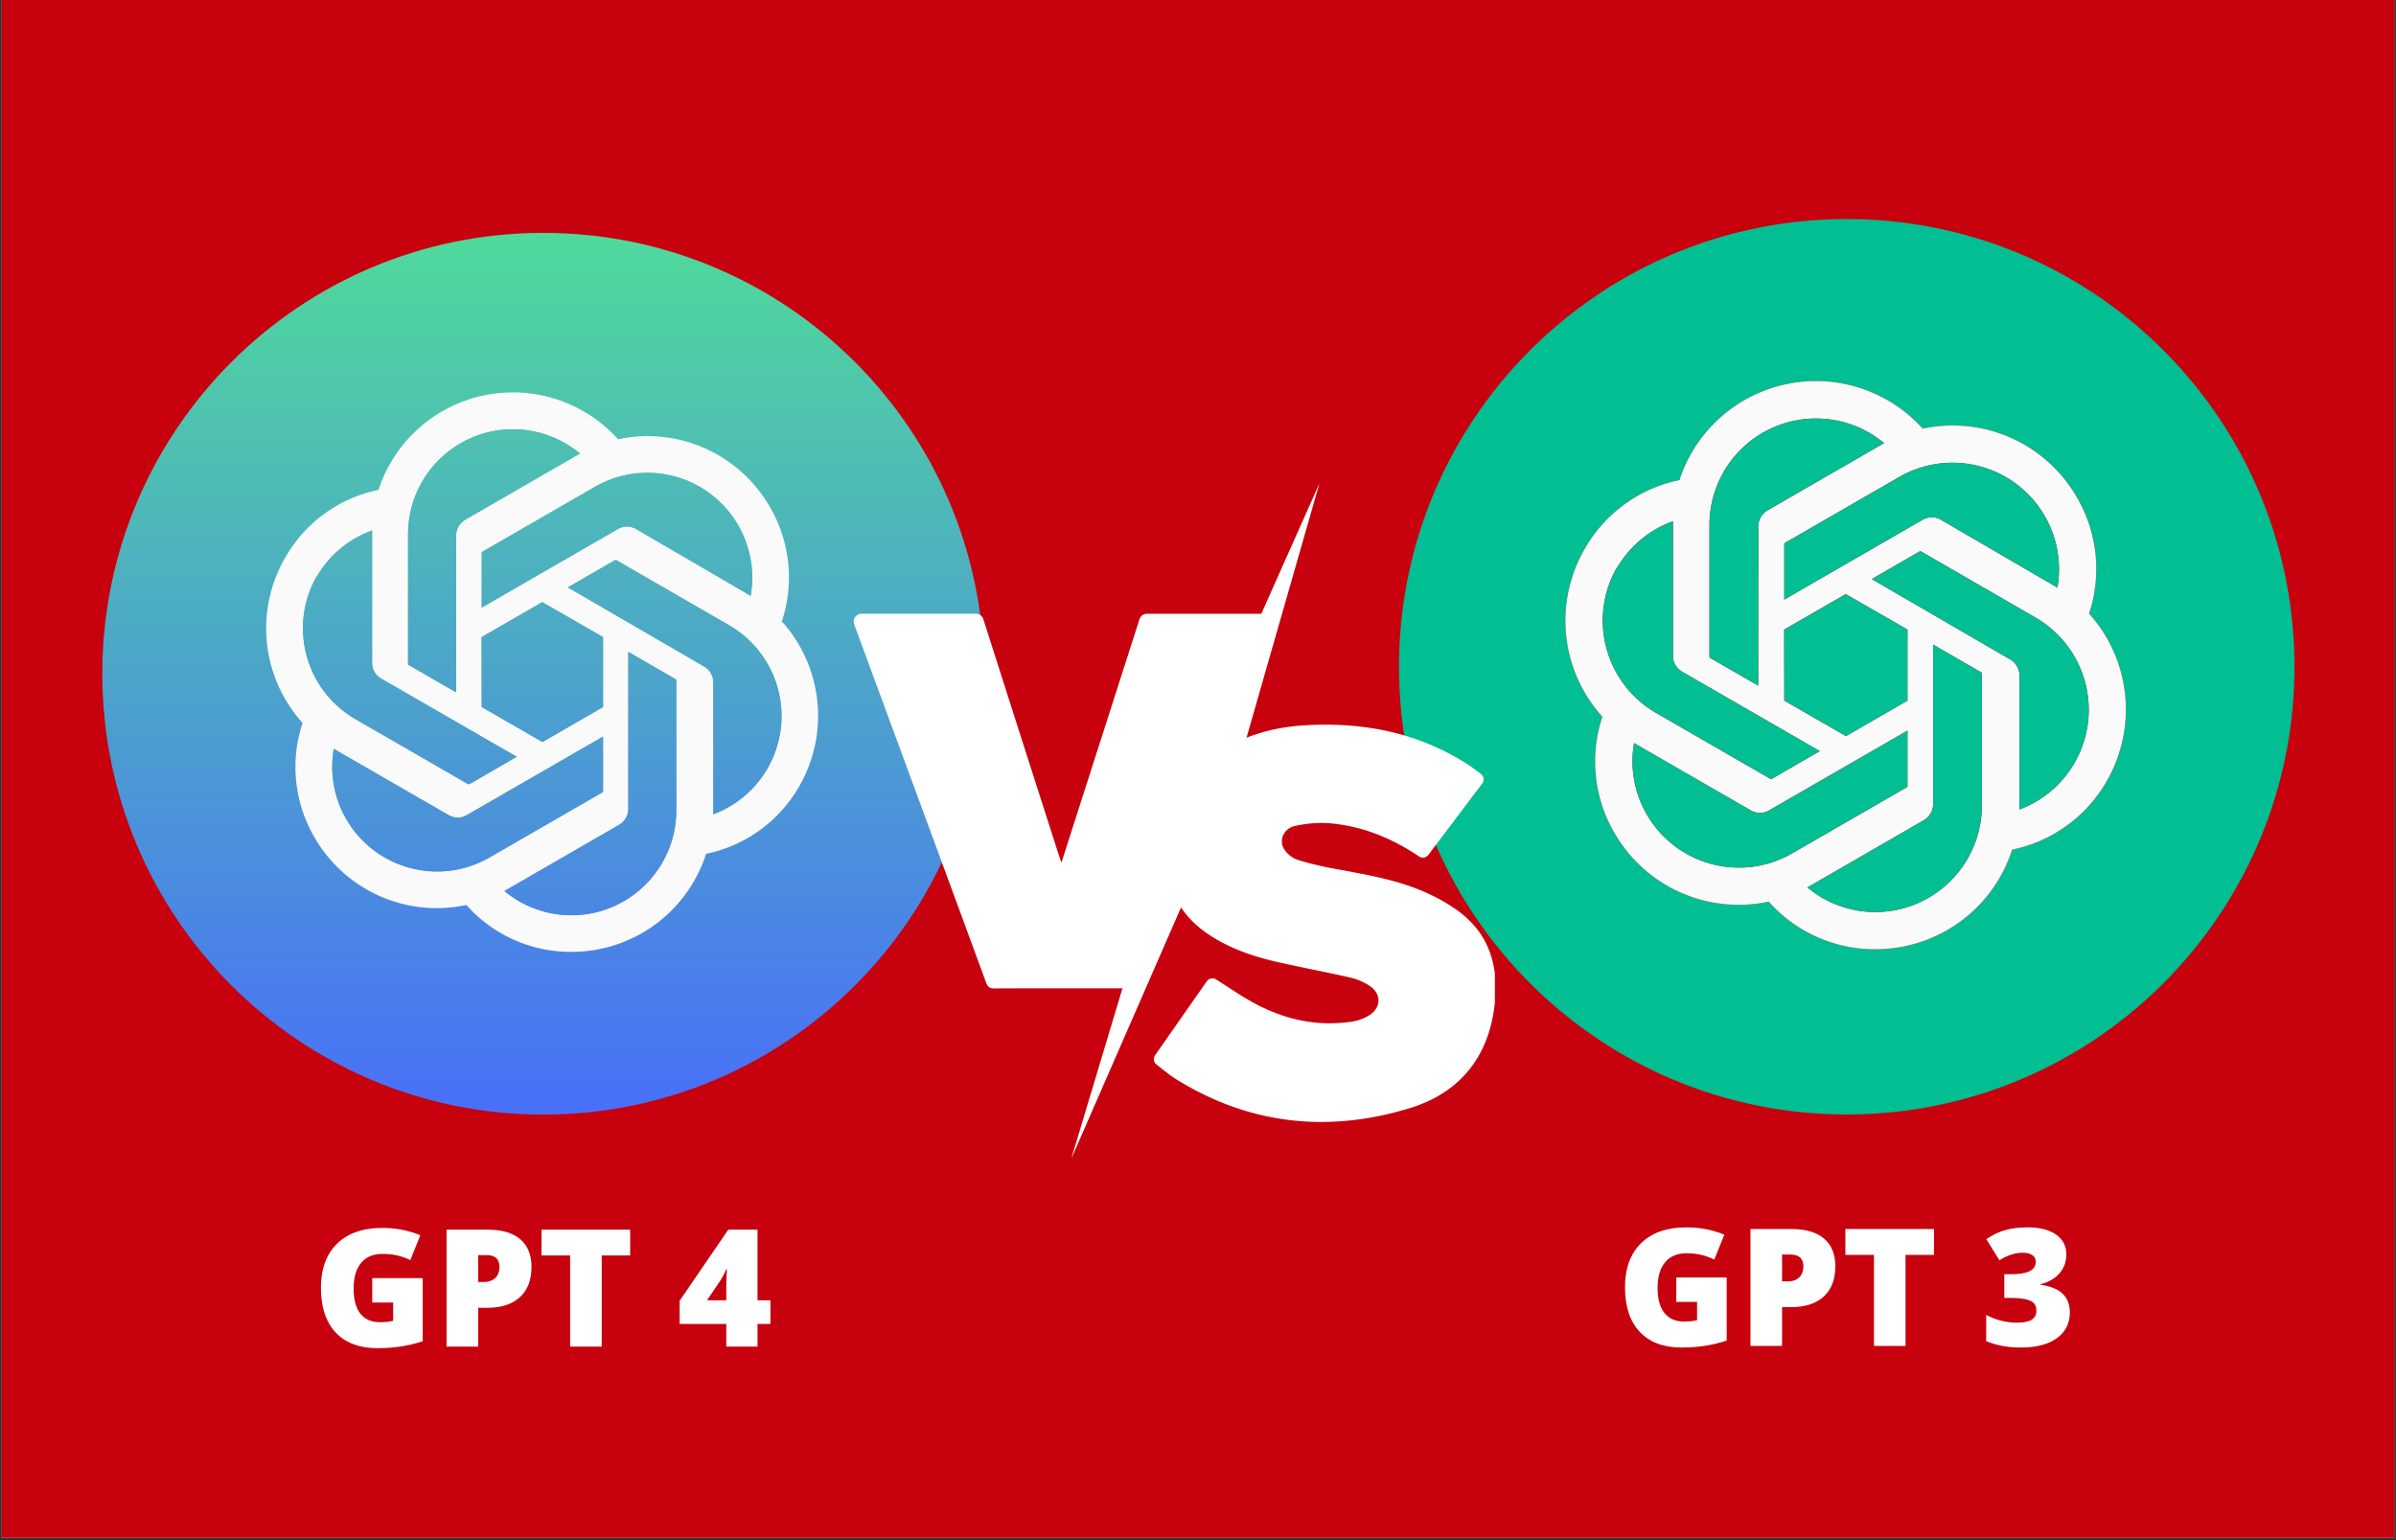
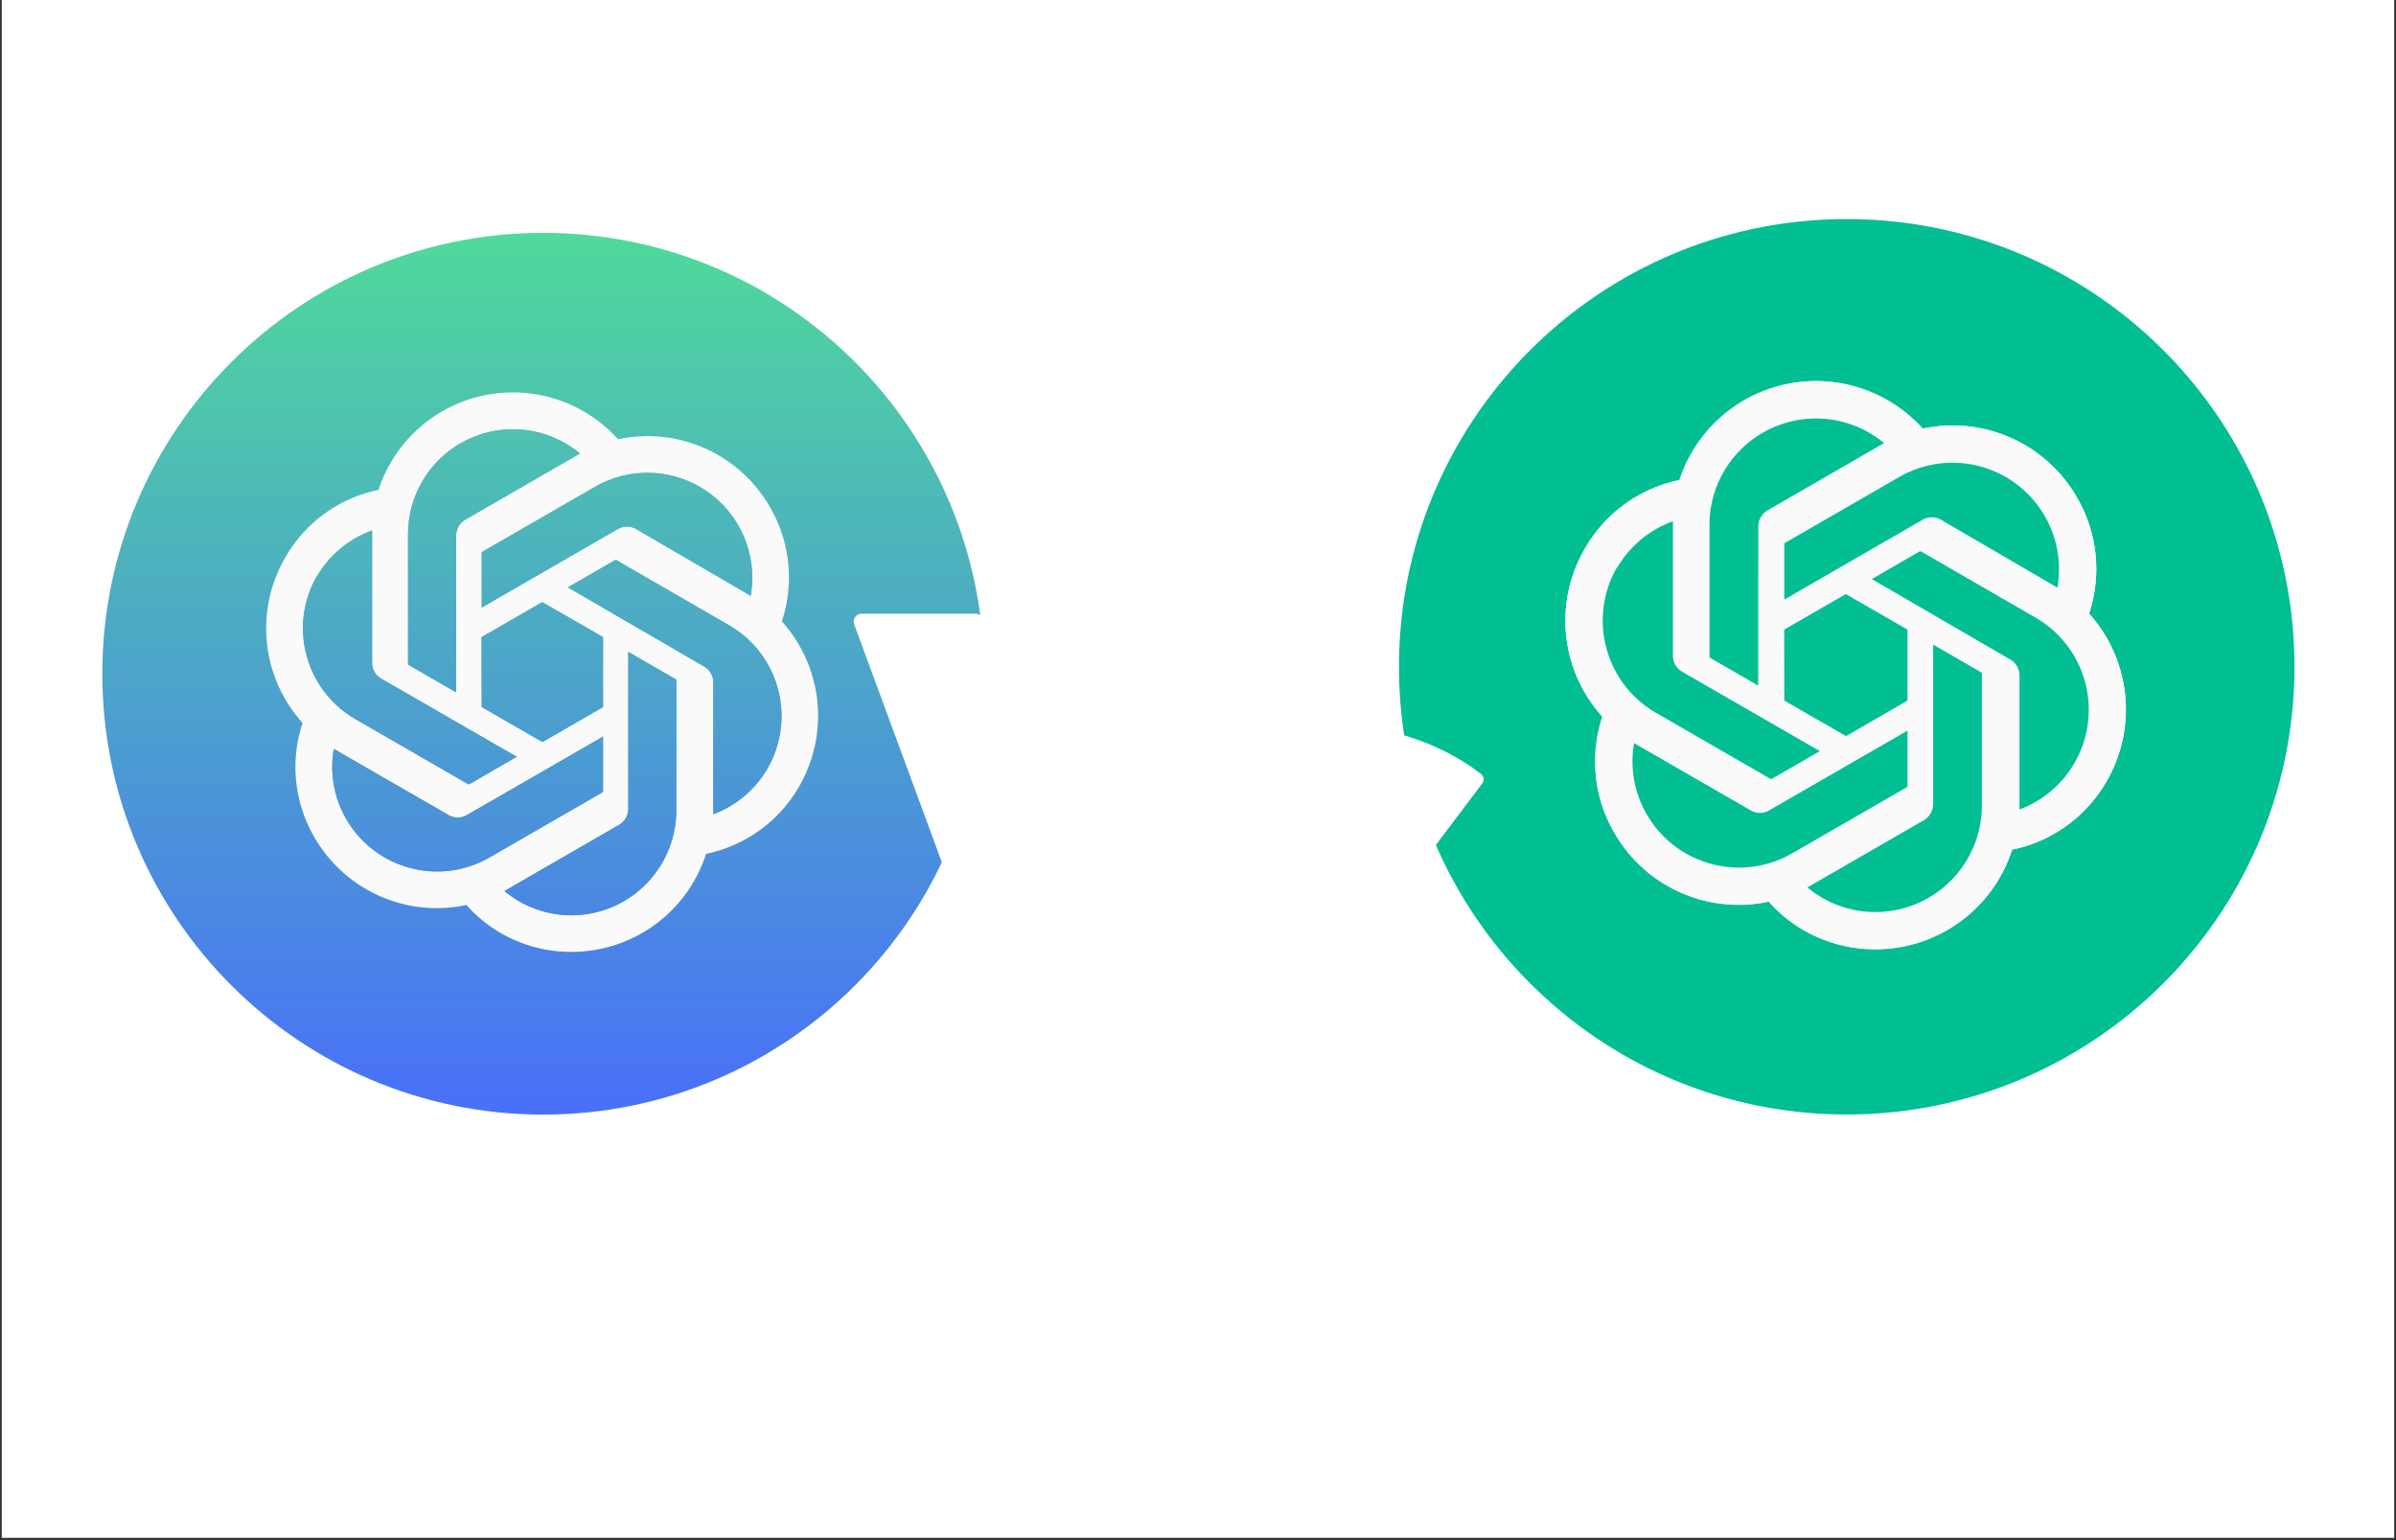
<svg xmlns="http://www.w3.org/2000/svg" width="700" height="450" version="1.0" viewBox="0 0 525 337.5">
  <rect x="0" y="0" width="525" height="337.5" fill="#333333" stroke="none" />
  <defs>
    <clipPath id="o">
      <path d="M75.875 179.492a22.844 22.844 0 0 1-2.73-15.394l.726.433 24.434 14.09a3.924 3.924 0 0 0 3.984 0l29.848-17.207v11.914a.434.434 0 0 1-.047.176.464.464 0 0 1-.121.14l-24.723 14.258c-10.988 6.328-25.023 2.567-31.371-8.41Zm0 0" />
    </clipPath>
    <clipPath id="a">
      <path d="M.387 0h524.222v337H.387Zm0 0" />
    </clipPath>
    <clipPath id="c">
      <path d="M215.633 147.637c0 53.355-43.254 96.61-96.606 96.61-53.355 0-96.609-43.255-96.609-96.61 0-53.352 43.254-96.606 96.61-96.606 53.35 0 96.605 43.254 96.605 96.606Zm-42.93-24.305c.457 4.324-.02 8.7-1.39 12.828a30.935 30.935 0 0 1 3.82 36.13 30.603 30.603 0 0 1-20.422 14.816 30.934 30.934 0 0 1-29.484 21.484 30.566 30.566 0 0 1-12.625-2.653 30.498 30.498 0 0 1-10.407-7.62 30.905 30.905 0 0 1-33.28-14.813 30.595 30.595 0 0 1-4.017-12.262c-.449-4.324.032-8.699 1.407-12.824a30.888 30.888 0 0 1-3.793-36.254 30.596 30.596 0 0 1 8.61-9.61 30.612 30.612 0 0 1 11.812-5.202 30.963 30.963 0 0 1 23.043-20.691 30.983 30.983 0 0 1 29.45 9.598 30.889 30.889 0 0 1 33.253 14.815 30.548 30.548 0 0 1 4.023 12.258Zm0 0" clip-rule="evenodd" />
    </clipPath>
    <clipPath id="A">
      <path d="M252.43 158.707h75.125v87.168H252.43Zm0 0" />
    </clipPath>
    <clipPath id="e">
      <path d="M105 103h60v31h-60Zm0 0" />
    </clipPath>
    <clipPath id="f">
      <path d="m163.773 130.14.723.438v-.098c.742-4.3.238-8.726-1.445-12.75a22.992 22.992 0 0 0-8.055-9.992 22.989 22.989 0 0 0-24.621-1.062l-24.676 14.234a.36.36 0 0 0-.117.137.341.341 0 0 0-.027.176v11.914l29.82-17.207a3.98 3.98 0 0 1 4.012 0Zm0 0" />
    </clipPath>
    <clipPath id="z">
      <path d="M306.543 48.008H502.75v196.21H306.543Zm0 0" />
    </clipPath>
    <clipPath id="h">
      <path d="M89 94h39v58H89Zm0 0" />
    </clipPath>
    <clipPath id="i">
      <path d="m99.922 151.7-10.32-5.946a.436.436 0 0 1-.13-.125.399.399 0 0 1-.062-.164V117.02a22.97 22.97 0 0 1 3.598-12.317 23.005 23.005 0 0 1 9.637-8.469 22.965 22.965 0 0 1 12.68-1.98 22.967 22.967 0 0 1 11.76 5.121l-.722.414-24.41 14.086a4.058 4.058 0 0 0-2.008 3.48Zm0 0" />
    </clipPath>
    <clipPath id="x">
      <path d="m154.227 146.02-29.797-17.305 10.293-5.945a.406.406 0 0 1 .363 0l24.676 14.257a22.972 22.972 0 0 1 11.406 21.797 22.97 22.97 0 0 1-14.863 19.606v-29.004a4.02 4.02 0 0 0-2.078-3.406Zm0 0" />
    </clipPath>
    <clipPath id="k">
      <path d="M66 116h48v56H66Zm0 0" />
    </clipPath>
    <clipPath id="l">
      <path d="M69.445 126.324a22.89 22.89 0 0 1 12.086-10.078v29a3.932 3.932 0 0 0 1.98 3.457l29.704 17.133-10.32 5.969a.363.363 0 0 1-.18.047.389.389 0 0 1-.184-.047L77.855 157.57c-10.964-6.355-14.722-20.379-8.41-31.367Zm0 0" />
    </clipPath>
    <clipPath id="w">
      <path d="M124 122h48v57h-48Zm0 0" />
    </clipPath>
    <clipPath id="n">
      <path d="M72 161h61v30H72Zm0 0" />
    </clipPath>
    <clipPath id="b">
      <path d="M22.418 51.031h193.215v193.215H22.418Zm0 0" />
    </clipPath>
    <clipPath id="u">
      <path d="M125.227 200.566a22.877 22.877 0 0 1-14.696-5.316l.727-.41 24.406-14.09a4.058 4.058 0 0 0 2.008-3.48v-34.415l10.32 5.97a.35.35 0 0 1 .192.265v28.515c-.024 12.672-10.29 22.934-22.957 22.961Zm0 0" />
    </clipPath>
    <clipPath id="q">
      <path d="M105 131h28v32h-28Zm0 0" />
    </clipPath>
    <clipPath id="r">
      <path d="m105.527 139.613 13.293-7.66 13.317 7.66v15.325l-13.266 7.66-13.316-7.66Zm0 0" />
    </clipPath>
    <clipPath id="t">
      <path d="M110 142h39v59h-39Zm0 0" />
    </clipPath>
    <clipPath id="B">
      <path d="M234.41 105.902h54.903V253.95H234.41Zm0 0" />
    </clipPath>
    <linearGradient id="s" x1="204.5" x2="204.5" y1="171.298" y2="236.168" gradientTransform="matrix(.472 0 0 .472 22.419 51.032)" gradientUnits="userSpaceOnUse">
      <stop offset="0" stop-color="#4CADC2" />
      <stop offset=".031" stop-color="#4CACC3" />
      <stop offset=".063" stop-color="#4CACC3" />
      <stop offset=".094" stop-color="#4CABC4" />
      <stop offset=".125" stop-color="#4CABC4" />
      <stop offset=".156" stop-color="#4CAAC4" />
      <stop offset=".188" stop-color="#4CAAC5" />
      <stop offset=".219" stop-color="#4CA9C5" />
      <stop offset=".25" stop-color="#4CA9C6" />
      <stop offset=".281" stop-color="#4CA8C6" />
      <stop offset=".313" stop-color="#4CA8C7" />
      <stop offset=".344" stop-color="#4CA7C7" />
      <stop offset=".375" stop-color="#4CA7C8" />
      <stop offset=".406" stop-color="#4CA6C8" />
      <stop offset=".438" stop-color="#4CA5C9" />
      <stop offset=".469" stop-color="#4CA5C9" />
      <stop offset=".5" stop-color="#4CA4CA" />
      <stop offset=".531" stop-color="#4CA4CA" />
      <stop offset=".563" stop-color="#4CA3CA" />
      <stop offset=".594" stop-color="#4CA3CB" />
      <stop offset=".625" stop-color="#4CA2CB" />
      <stop offset=".656" stop-color="#4CA2CC" />
      <stop offset=".688" stop-color="#4CA1CC" />
      <stop offset=".719" stop-color="#4CA1CD" />
      <stop offset=".75" stop-color="#4CA0CD" />
      <stop offset=".781" stop-color="#4CA0CE" />
      <stop offset=".813" stop-color="#4C9FCE" />
      <stop offset=".844" stop-color="#4C9FCF" />
      <stop offset=".875" stop-color="#4C9ECF" />
      <stop offset=".906" stop-color="#4C9ED0" />
      <stop offset=".938" stop-color="#4C9DD0" />
      <stop offset=".969" stop-color="#4C9DD1" />
      <stop offset="1" stop-color="#4C9CD1" />
    </linearGradient>
    <linearGradient id="p" x1="204.5" x2="204.5" y1="233.662" y2="303.13" gradientTransform="matrix(.472 0 0 .472 22.419 51.032)" gradientUnits="userSpaceOnUse">
      <stop offset="0" stop-color="#4C9CD1" />
      <stop offset=".031" stop-color="#4C9CD1" />
      <stop offset=".063" stop-color="#4C9CD1" />
      <stop offset=".094" stop-color="#4B9BD2" />
      <stop offset=".125" stop-color="#4B9AD2" />
      <stop offset=".156" stop-color="#4B9AD3" />
      <stop offset=".188" stop-color="#4B99D3" />
      <stop offset=".219" stop-color="#4B99D4" />
      <stop offset=".25" stop-color="#4B98D4" />
      <stop offset=".281" stop-color="#4B98D5" />
      <stop offset=".313" stop-color="#4B97D5" />
      <stop offset=".344" stop-color="#4B96D6" />
      <stop offset=".375" stop-color="#4B96D6" />
      <stop offset=".406" stop-color="#4B95D7" />
      <stop offset=".438" stop-color="#4B95D7" />
      <stop offset=".469" stop-color="#4B94D8" />
      <stop offset=".5" stop-color="#4B94D8" />
      <stop offset=".531" stop-color="#4B93D9" />
      <stop offset=".563" stop-color="#4B93D9" />
      <stop offset=".594" stop-color="#4B92DA" />
      <stop offset=".625" stop-color="#4B91DA" />
      <stop offset=".656" stop-color="#4B91DB" />
      <stop offset=".688" stop-color="#4B90DB" />
      <stop offset=".719" stop-color="#4B90DC" />
      <stop offset=".75" stop-color="#4B8FDC" />
      <stop offset=".781" stop-color="#4B8FDD" />
      <stop offset=".813" stop-color="#4B8EDD" />
      <stop offset=".844" stop-color="#4B8DDE" />
      <stop offset=".875" stop-color="#4B8DDE" />
      <stop offset=".906" stop-color="#4B8CDF" />
      <stop offset=".938" stop-color="#4B8CDF" />
      <stop offset=".969" stop-color="#4B8BE0" />
      <stop offset="1" stop-color="#4B8BE0" />
    </linearGradient>
    <linearGradient id="v" x1="204.5" x2="204.5" y1="194.372" y2="316.557" gradientTransform="matrix(.472 0 0 .472 22.419 51.032)" gradientUnits="userSpaceOnUse">
      <stop offset="0" stop-color="#4CA7C8" />
      <stop offset=".031" stop-color="#4CA6C8" />
      <stop offset=".063" stop-color="#4CA5C9" />
      <stop offset=".094" stop-color="#4CA4CA" />
      <stop offset=".125" stop-color="#4CA3CB" />
      <stop offset=".156" stop-color="#4CA2CC" />
      <stop offset=".188" stop-color="#4CA1CC" />
      <stop offset=".219" stop-color="#4CA0CD" />
      <stop offset=".25" stop-color="#4C9FCE" />
      <stop offset=".281" stop-color="#4C9ECF" />
      <stop offset=".313" stop-color="#4C9DD0" />
      <stop offset=".344" stop-color="#4C9CD1" />
      <stop offset=".375" stop-color="#4B9BD2" />
      <stop offset=".406" stop-color="#4B9AD3" />
      <stop offset=".438" stop-color="#4B99D3" />
      <stop offset=".469" stop-color="#4B98D4" />
      <stop offset=".5" stop-color="#4B97D5" />
      <stop offset=".531" stop-color="#4B96D6" />
      <stop offset=".563" stop-color="#4B95D7" />
      <stop offset=".594" stop-color="#4B94D8" />
      <stop offset=".625" stop-color="#4B93D9" />
      <stop offset=".656" stop-color="#4B92DA" />
      <stop offset=".688" stop-color="#4B91DA" />
      <stop offset=".719" stop-color="#4B90DB" />
      <stop offset=".75" stop-color="#4B8FDC" />
      <stop offset=".781" stop-color="#4B8EDD" />
      <stop offset=".813" stop-color="#4B8DDE" />
      <stop offset=".844" stop-color="#4B8CDF" />
      <stop offset=".875" stop-color="#4B8BE0" />
      <stop offset=".906" stop-color="#4B8AE1" />
      <stop offset=".938" stop-color="#4A89E1" />
      <stop offset=".969" stop-color="#4A88E2" />
      <stop offset="1" stop-color="#4A87E3" />
    </linearGradient>
    <linearGradient id="m" x1="204.5" x2="204.5" y1="138.045" y2="255.754" gradientTransform="matrix(.472 0 0 .472 22.419 51.032)" gradientUnits="userSpaceOnUse">
      <stop offset="0" stop-color="#4DB5BB" />
      <stop offset=".031" stop-color="#4DB5BB" />
      <stop offset=".063" stop-color="#4DB4BC" />
      <stop offset=".094" stop-color="#4DB3BD" />
      <stop offset=".125" stop-color="#4DB2BE" />
      <stop offset=".156" stop-color="#4DB1BF" />
      <stop offset=".188" stop-color="#4DB0BF" />
      <stop offset=".219" stop-color="#4DAFC0" />
      <stop offset=".25" stop-color="#4DAEC1" />
      <stop offset=".281" stop-color="#4DADC2" />
      <stop offset=".313" stop-color="#4CACC3" />
      <stop offset=".344" stop-color="#4CABC4" />
      <stop offset=".375" stop-color="#4CAAC4" />
      <stop offset=".406" stop-color="#4CA9C5" />
      <stop offset=".438" stop-color="#4CA8C6" />
      <stop offset=".469" stop-color="#4CA7C7" />
      <stop offset=".5" stop-color="#4CA6C8" />
      <stop offset=".531" stop-color="#4CA5C9" />
      <stop offset=".563" stop-color="#4CA5C9" />
      <stop offset=".594" stop-color="#4CA4CA" />
      <stop offset=".625" stop-color="#4CA3CB" />
      <stop offset=".656" stop-color="#4CA2CC" />
      <stop offset=".688" stop-color="#4CA1CD" />
      <stop offset=".719" stop-color="#4CA0CE" />
      <stop offset=".75" stop-color="#4C9FCF" />
      <stop offset=".781" stop-color="#4C9ECF" />
      <stop offset=".813" stop-color="#4C9DD0" />
      <stop offset=".844" stop-color="#4C9CD1" />
      <stop offset=".875" stop-color="#4B9BD2" />
      <stop offset=".906" stop-color="#4B9AD3" />
      <stop offset=".938" stop-color="#4B99D4" />
      <stop offset=".969" stop-color="#4B98D4" />
      <stop offset="1" stop-color="#4B97D5" />
    </linearGradient>
    <linearGradient id="j" x1="204.5" x2="204.5" y1="90.314" y2="213.095" gradientTransform="matrix(.472 0 0 .472 22.419 51.032)" gradientUnits="userSpaceOnUse">
      <stop offset="0" stop-color="#4EC2B0" />
      <stop offset=".031" stop-color="#4EC1B0" />
      <stop offset=".063" stop-color="#4EC0B1" />
      <stop offset=".094" stop-color="#4EBFB2" />
      <stop offset=".125" stop-color="#4DBEB3" />
      <stop offset=".156" stop-color="#4DBDB4" />
      <stop offset=".188" stop-color="#4DBCB5" />
      <stop offset=".219" stop-color="#4DBBB5" />
      <stop offset=".25" stop-color="#4DBAB6" />
      <stop offset=".281" stop-color="#4DB9B7" />
      <stop offset=".313" stop-color="#4DB8B8" />
      <stop offset=".344" stop-color="#4DB7B9" />
      <stop offset=".375" stop-color="#4DB6BA" />
      <stop offset=".406" stop-color="#4DB5BB" />
      <stop offset=".438" stop-color="#4DB4BC" />
      <stop offset=".469" stop-color="#4DB3BD" />
      <stop offset=".5" stop-color="#4DB2BD" />
      <stop offset=".531" stop-color="#4DB1BE" />
      <stop offset=".563" stop-color="#4DB0BF" />
      <stop offset=".594" stop-color="#4DAFC0" />
      <stop offset=".625" stop-color="#4DAEC1" />
      <stop offset=".656" stop-color="#4DADC2" />
      <stop offset=".688" stop-color="#4CACC3" />
      <stop offset=".719" stop-color="#4CABC4" />
      <stop offset=".75" stop-color="#4CAAC4" />
      <stop offset=".781" stop-color="#4CA9C5" />
      <stop offset=".813" stop-color="#4CA8C6" />
      <stop offset=".844" stop-color="#4CA7C7" />
      <stop offset=".875" stop-color="#4CA6C8" />
      <stop offset=".906" stop-color="#4CA5C9" />
      <stop offset=".938" stop-color="#4CA4CA" />
      <stop offset=".969" stop-color="#4CA3CB" />
      <stop offset="1" stop-color="#4CA2CB" />
    </linearGradient>
    <linearGradient id="y" x1="204.5" x2="204.5" y1="151.763" y2="269.677" gradientTransform="matrix(.472 0 0 .472 22.419 51.032)" gradientUnits="userSpaceOnUse">
      <stop offset="0" stop-color="#4DB2BE" />
      <stop offset=".031" stop-color="#4DB1BE" />
      <stop offset=".063" stop-color="#4DB0BF" />
      <stop offset=".094" stop-color="#4DAFC0" />
      <stop offset=".125" stop-color="#4DAEC1" />
      <stop offset=".156" stop-color="#4DADC2" />
      <stop offset=".188" stop-color="#4CACC3" />
      <stop offset=".219" stop-color="#4CABC3" />
      <stop offset=".25" stop-color="#4CAAC4" />
      <stop offset=".281" stop-color="#4CAAC5" />
      <stop offset=".313" stop-color="#4CA9C6" />
      <stop offset=".344" stop-color="#4CA8C7" />
      <stop offset=".375" stop-color="#4CA7C8" />
      <stop offset=".406" stop-color="#4CA6C8" />
      <stop offset=".438" stop-color="#4CA5C9" />
      <stop offset=".469" stop-color="#4CA4CA" />
      <stop offset=".5" stop-color="#4CA3CB" />
      <stop offset=".531" stop-color="#4CA2CC" />
      <stop offset=".563" stop-color="#4CA1CD" />
      <stop offset=".594" stop-color="#4CA0CD" />
      <stop offset=".625" stop-color="#4C9FCE" />
      <stop offset=".656" stop-color="#4C9ECF" />
      <stop offset=".688" stop-color="#4C9DD0" />
      <stop offset=".719" stop-color="#4C9CD1" />
      <stop offset=".75" stop-color="#4B9BD2" />
      <stop offset=".781" stop-color="#4B9AD3" />
      <stop offset=".813" stop-color="#4B99D3" />
      <stop offset=".844" stop-color="#4B98D4" />
      <stop offset=".875" stop-color="#4B97D5" />
      <stop offset=".906" stop-color="#4B96D6" />
      <stop offset=".938" stop-color="#4B95D7" />
      <stop offset=".969" stop-color="#4B94D8" />
      <stop offset="1" stop-color="#4B94D8" />
    </linearGradient>
    <linearGradient id="g" x1="204.5" x2="204.5" y1="110.938" y2="173.806" gradientTransform="matrix(.472 0 0 .472 22.419 51.032)" gradientUnits="userSpaceOnUse">
      <stop offset="0" stop-color="#4DBCB4" />
      <stop offset=".031" stop-color="#4DBCB5" />
      <stop offset=".063" stop-color="#4DBBB5" />
      <stop offset=".094" stop-color="#4DBBB6" />
      <stop offset=".125" stop-color="#4DBAB6" />
      <stop offset=".156" stop-color="#4DBAB7" />
      <stop offset=".188" stop-color="#4DB9B7" />
      <stop offset=".219" stop-color="#4DB9B7" />
      <stop offset=".25" stop-color="#4DB8B8" />
      <stop offset=".281" stop-color="#4DB8B8" />
      <stop offset=".313" stop-color="#4DB7B9" />
      <stop offset=".344" stop-color="#4DB7B9" />
      <stop offset=".375" stop-color="#4DB6BA" />
      <stop offset=".406" stop-color="#4DB6BA" />
      <stop offset=".438" stop-color="#4DB5BB" />
      <stop offset=".469" stop-color="#4DB5BB" />
      <stop offset=".5" stop-color="#4DB4BB" />
      <stop offset=".531" stop-color="#4DB4BC" />
      <stop offset=".563" stop-color="#4DB3BC" />
      <stop offset=".594" stop-color="#4DB3BD" />
      <stop offset=".625" stop-color="#4DB2BD" />
      <stop offset=".656" stop-color="#4DB2BE" />
      <stop offset=".688" stop-color="#4DB1BE" />
      <stop offset=".719" stop-color="#4DB1BF" />
      <stop offset=".75" stop-color="#4DB0BF" />
      <stop offset=".781" stop-color="#4DB0C0" />
      <stop offset=".813" stop-color="#4DAFC0" />
      <stop offset=".844" stop-color="#4DAFC0" />
      <stop offset=".875" stop-color="#4DAEC1" />
      <stop offset=".906" stop-color="#4DAEC1" />
      <stop offset=".938" stop-color="#4DADC2" />
      <stop offset=".969" stop-color="#4CADC2" />
      <stop offset="1" stop-color="#4CACC3" />
    </linearGradient>
    <linearGradient id="d" x1="204.5" x2="204.5" y1="0" y2="409" gradientTransform="matrix(.472 0 0 .472 22.419 51.032)" gradientUnits="userSpaceOnUse">
      <stop offset="0" stop-color="#4FD99B" />
      <stop offset=".008" stop-color="#4FD99B" />
      <stop offset=".016" stop-color="#4FD89C" />
      <stop offset=".023" stop-color="#4FD79D" />
      <stop offset=".031" stop-color="#4FD69E" />
      <stop offset=".039" stop-color="#4FD59E" />
      <stop offset=".047" stop-color="#4FD49F" />
      <stop offset=".055" stop-color="#4FD4A0" />
      <stop offset=".063" stop-color="#4FD3A1" />
      <stop offset=".07" stop-color="#4FD2A1" />
      <stop offset=".078" stop-color="#4FD1A2" />
      <stop offset=".086" stop-color="#4FD0A3" />
      <stop offset=".094" stop-color="#4ECFA3" />
      <stop offset=".102" stop-color="#4ECFA4" />
      <stop offset=".109" stop-color="#4ECEA5" />
      <stop offset=".117" stop-color="#4ECDA6" />
      <stop offset=".125" stop-color="#4ECCA6" />
      <stop offset=".133" stop-color="#4ECBA7" />
      <stop offset=".141" stop-color="#4ECAA8" />
      <stop offset=".148" stop-color="#4ECAA9" />
      <stop offset=".156" stop-color="#4EC9A9" />
      <stop offset=".164" stop-color="#4EC8AA" />
      <stop offset=".172" stop-color="#4EC7AB" />
      <stop offset=".18" stop-color="#4EC6AC" />
      <stop offset=".188" stop-color="#4EC6AC" />
      <stop offset=".195" stop-color="#4EC5AD" />
      <stop offset=".203" stop-color="#4EC4AE" />
      <stop offset=".211" stop-color="#4EC3AE" />
      <stop offset=".219" stop-color="#4EC2AF" />
      <stop offset=".227" stop-color="#4EC1B0" />
      <stop offset=".234" stop-color="#4EC1B1" />
      <stop offset=".242" stop-color="#4EC0B1" />
      <stop offset=".25" stop-color="#4EBFB2" />
      <stop offset=".258" stop-color="#4DBEB3" />
      <stop offset=".266" stop-color="#4DBDB4" />
      <stop offset=".273" stop-color="#4DBCB4" />
      <stop offset=".281" stop-color="#4DBCB5" />
      <stop offset=".289" stop-color="#4DBBB6" />
      <stop offset=".297" stop-color="#4DBAB7" />
      <stop offset=".305" stop-color="#4DB9B7" />
      <stop offset=".313" stop-color="#4DB8B8" />
      <stop offset=".32" stop-color="#4DB7B9" />
      <stop offset=".328" stop-color="#4DB7B9" />
      <stop offset=".336" stop-color="#4DB6BA" />
      <stop offset=".344" stop-color="#4DB5BB" />
      <stop offset=".352" stop-color="#4DB4BC" />
      <stop offset=".359" stop-color="#4DB3BC" />
      <stop offset=".367" stop-color="#4DB2BD" />
      <stop offset=".375" stop-color="#4DB2BE" />
      <stop offset=".383" stop-color="#4DB1BF" />
      <stop offset=".391" stop-color="#4DB0BF" />
      <stop offset=".398" stop-color="#4DAFC0" />
      <stop offset=".406" stop-color="#4DAEC1" />
      <stop offset=".414" stop-color="#4DADC2" />
      <stop offset=".422" stop-color="#4CADC2" />
      <stop offset=".43" stop-color="#4CACC3" />
      <stop offset=".438" stop-color="#4CABC4" />
      <stop offset=".445" stop-color="#4CAAC4" />
      <stop offset=".453" stop-color="#4CA9C5" />
      <stop offset=".461" stop-color="#4CA9C6" />
      <stop offset=".469" stop-color="#4CA8C7" />
      <stop offset=".477" stop-color="#4CA7C7" />
      <stop offset=".484" stop-color="#4CA6C8" />
      <stop offset=".492" stop-color="#4CA5C9" />
      <stop offset=".5" stop-color="#4CA4CA" />
      <stop offset=".508" stop-color="#4CA4CA" />
      <stop offset=".516" stop-color="#4CA3CB" />
      <stop offset=".523" stop-color="#4CA2CC" />
      <stop offset=".531" stop-color="#4CA1CD" />
      <stop offset=".539" stop-color="#4CA0CD" />
      <stop offset=".547" stop-color="#4C9FCE" />
      <stop offset=".555" stop-color="#4C9FCF" />
      <stop offset=".563" stop-color="#4C9ECF" />
      <stop offset=".57" stop-color="#4C9DD0" />
      <stop offset=".578" stop-color="#4C9CD1" />
      <stop offset=".586" stop-color="#4B9BD2" />
      <stop offset=".594" stop-color="#4B9AD2" />
      <stop offset=".602" stop-color="#4B9AD3" />
      <stop offset=".609" stop-color="#4B99D4" />
      <stop offset=".617" stop-color="#4B98D5" />
      <stop offset=".625" stop-color="#4B97D5" />
      <stop offset=".633" stop-color="#4B96D6" />
      <stop offset=".641" stop-color="#4B95D7" />
      <stop offset=".648" stop-color="#4B95D8" />
      <stop offset=".656" stop-color="#4B94D8" />
      <stop offset=".664" stop-color="#4B93D9" />
      <stop offset=".672" stop-color="#4B92DA" />
      <stop offset=".68" stop-color="#4B91DA" />
      <stop offset=".688" stop-color="#4B90DB" />
      <stop offset=".695" stop-color="#4B90DC" />
      <stop offset=".703" stop-color="#4B8FDD" />
      <stop offset=".711" stop-color="#4B8EDD" />
      <stop offset=".719" stop-color="#4B8DDE" />
      <stop offset=".727" stop-color="#4B8CDF" />
      <stop offset=".734" stop-color="#4B8CE0" />
      <stop offset=".742" stop-color="#4B8BE0" />
      <stop offset=".75" stop-color="#4A8AE1" />
      <stop offset=".758" stop-color="#4A89E2" />
      <stop offset=".766" stop-color="#4A88E3" />
      <stop offset=".773" stop-color="#4A87E3" />
      <stop offset=".781" stop-color="#4A87E4" />
      <stop offset=".789" stop-color="#4A86E5" />
      <stop offset=".797" stop-color="#4A85E5" />
      <stop offset=".805" stop-color="#4A84E6" />
      <stop offset=".813" stop-color="#4A83E7" />
      <stop offset=".82" stop-color="#4A82E8" />
      <stop offset=".828" stop-color="#4A82E8" />
      <stop offset=".836" stop-color="#4A81E9" />
      <stop offset=".844" stop-color="#4A80EA" />
      <stop offset=".852" stop-color="#4A7FEB" />
      <stop offset=".859" stop-color="#4A7EEB" />
      <stop offset=".867" stop-color="#4A7DEC" />
      <stop offset=".875" stop-color="#4A7DED" />
      <stop offset=".883" stop-color="#4A7CEE" />
      <stop offset=".891" stop-color="#4A7BEE" />
      <stop offset=".898" stop-color="#4A7AEF" />
      <stop offset=".906" stop-color="#4A79F0" />
      <stop offset=".914" stop-color="#4978F0" />
      <stop offset=".922" stop-color="#4978F1" />
      <stop offset=".93" stop-color="#4977F2" />
      <stop offset=".938" stop-color="#4976F3" />
      <stop offset=".945" stop-color="#4975F3" />
      <stop offset=".953" stop-color="#4974F4" />
      <stop offset=".961" stop-color="#4973F5" />
      <stop offset=".969" stop-color="#4973F6" />
      <stop offset=".977" stop-color="#4972F6" />
      <stop offset=".984" stop-color="#4971F7" />
      <stop offset=".992" stop-color="#4970F8" />
      <stop offset="1" stop-color="#496FF9" />
    </linearGradient>
  </defs>
  <g clip-path="url(#a)">
    <path fill="#fff" d="M.387 0h524.226v337H.387Zm0 0" />
-     <path fill="#c7010d" d="M.387 0h524.226v337H.387Zm0 0" />
  </g>
  <g clip-path="url(#b)">
    <g clip-path="url(#c)">
      <path fill="url(#d)" d="M22.418 51.031v193.215h193.215V51.031Zm0 0" />
    </g>
  </g>
  <path fill="#fafafa" fill-rule="evenodd" d="M171.313 136.16a30.531 30.531 0 0 0 1.39-12.828 30.548 30.548 0 0 0-4.023-12.258 30.889 30.889 0 0 0-33.254-14.816 30.983 30.983 0 0 0-29.45-9.598 30.963 30.963 0 0 0-23.042 20.692 30.612 30.612 0 0 0-11.813 5.203 30.596 30.596 0 0 0-8.61 9.61 30.888 30.888 0 0 0 3.794 36.253 30.577 30.577 0 0 0-1.407 12.824 30.595 30.595 0 0 0 4.016 12.262 30.905 30.905 0 0 0 33.281 14.812 30.498 30.498 0 0 0 10.407 7.621 30.566 30.566 0 0 0 12.625 2.653 30.934 30.934 0 0 0 29.484-21.485 30.603 30.603 0 0 0 20.422-14.816 30.935 30.935 0 0 0-3.82-36.129Zm-60.782 59.09a22.877 22.877 0 0 0 14.696 5.316c12.668-.027 22.933-10.289 22.957-22.96V149.09a.35.35 0 0 0-.192-.266l-10.32-5.969v34.415a4.058 4.058 0 0 1-2.008 3.48l-24.406 14.09Zm-37.386-31.152a22.844 22.844 0 0 0 2.73 15.394c6.348 10.977 20.383 14.738 31.371 8.41l24.723-14.257c.05-.04.09-.086.12-.141a.434.434 0 0 0 .048-.176v-11.914l-29.848 17.207a3.924 3.924 0 0 1-3.984 0l-24.434-14.09Zm8.386-47.852a22.89 22.89 0 0 0-12.086 10.078v-.12c-6.312 10.987-2.554 25.01 8.41 31.366l24.676 14.235a.389.389 0 0 0 .184.047.363.363 0 0 0 .18-.047l10.32-5.97-29.703-17.132a3.932 3.932 0 0 1-1.98-3.457Zm42.899 12.469 29.797 17.305a4.02 4.02 0 0 1 2.078 3.406v29.004a22.97 22.97 0 0 0 14.863-19.605 22.972 22.972 0 0 0-11.406-21.797l-24.676-14.258a.406.406 0 0 0-.363 0Zm40.066 1.863-.723-.437-24.386-14.211a3.98 3.98 0 0 0-4.012 0l-29.82 17.207v-11.914a.341.341 0 0 1 .027-.176.36.36 0 0 1 .117-.137l24.676-14.234a22.989 22.989 0 0 1 24.621 1.063 22.992 22.992 0 0 1 8.055 9.991 22.937 22.937 0 0 1 1.445 12.75Zm-74.894 15.176 10.32 5.945.023-34.344a4.058 4.058 0 0 1 2.008-3.48l24.41-14.086.723-.414a22.967 22.967 0 0 0-11.762-5.121 22.965 22.965 0 0 0-12.68 1.98 23.005 23.005 0 0 0-9.636 8.47 22.97 22.97 0 0 0-3.598 12.316v28.445a.399.399 0 0 0 .063.164c.035.05.078.094.129.125Zm29.218-13.8-13.293 7.66.028 15.323 13.316 7.66 13.266-7.66v-15.324Zm0 0" />
  <g clip-path="url(#e)">
    <g clip-path="url(#f)">
      <path fill="url(#g)" d="M105.547 103.438v29.699h59.691v-29.7Zm0 0" />
    </g>
  </g>
  <g clip-path="url(#h)">
    <g clip-path="url(#i)">
      <path fill="url(#j)" d="M89.41 93.695V151.7h37.676V93.695Zm0 0" />
    </g>
  </g>
  <g clip-path="url(#k)">
    <g clip-path="url(#l)">
      <path fill="url(#m)" d="M63.133 116.246v55.606h50.082v-55.606Zm0 0" />
    </g>
  </g>
  <g clip-path="url(#n)">
    <g clip-path="url(#o)">
      <path fill="url(#p)" d="M72.215 161.414v32.816h59.922v-32.816Zm0 0" />
    </g>
  </g>
  <g clip-path="url(#q)">
    <g clip-path="url(#r)">
      <path fill="url(#s)" d="M105.527 131.953v30.645h26.61v-30.645Zm0 0" />
    </g>
  </g>
  <g clip-path="url(#t)">
    <g clip-path="url(#u)">
      <path fill="url(#v)" d="M110.531 142.855v57.72h37.653v-57.72Zm0 0" />
    </g>
  </g>
  <g clip-path="url(#w)">
    <g clip-path="url(#x)">
      <path fill="url(#y)" d="M124.43 122.727v55.703h47.101v-55.703Zm0 0" />
    </g>
  </g>
  <g clip-path="url(#z)">
    <path fill="#01be93" fill-rule="evenodd" d="M502.75 146.113c0 54.184-43.922 98.106-98.105 98.106-54.18 0-98.102-43.922-98.102-98.106 0-54.18 43.922-98.105 98.102-98.105 54.183 0 98.105 43.926 98.105 98.105Zm-43.594-24.683c.461 4.394-.02 8.836-1.41 13.027 9.094 10.102 10.656 24.91 3.875 36.691a31.045 31.045 0 0 1-8.746 9.758 31.028 31.028 0 0 1-11.992 5.285 31.413 31.413 0 0 1-29.942 21.82 31.032 31.032 0 0 1-23.387-10.434 31.388 31.388 0 0 1-33.796-15.042 31.015 31.015 0 0 1-2.649-25.476 31.367 31.367 0 0 1-3.855-36.813 31.017 31.017 0 0 1 8.746-9.762 31.02 31.02 0 0 1 11.992-5.28 31.47 31.47 0 0 1 23.403-21.016 31.477 31.477 0 0 1 29.906 9.75 31.37 31.37 0 0 1 33.77 15.042 31.09 31.09 0 0 1 4.085 12.45Zm0 0" />
  </g>
  <path fill="#fafafa" fill-rule="evenodd" d="M457.746 134.457a31.076 31.076 0 0 0-2.676-25.477 31.37 31.37 0 0 0-33.77-15.043 31.477 31.477 0 0 0-29.906-9.75 31.473 31.473 0 0 0-23.402 21.016A31.02 31.02 0 0 0 356 110.484a31.017 31.017 0 0 0-8.746 9.762 31.367 31.367 0 0 0 3.855 36.813 31.011 31.011 0 0 0 2.649 25.476 31.388 31.388 0 0 0 33.797 15.043 31.032 31.032 0 0 0 23.386 10.434 31.413 31.413 0 0 0 29.942-21.82 31.028 31.028 0 0 0 11.992-5.286 31.045 31.045 0 0 0 8.746-9.758c6.781-11.78 5.219-26.59-3.875-36.691Zm-61.726 60.004a23.21 23.21 0 0 0 14.921 5.402c12.868-.027 23.29-10.449 23.317-23.316v-28.961a.378.378 0 0 0-.195-.27l-10.481-6.062v34.95a4.13 4.13 0 0 1-2.039 3.534l-24.785 14.309Zm-37.965-31.633a23.163 23.163 0 0 0 2.773 15.633c6.442 11.144 20.7 14.969 31.856 8.543l25.105-14.48a.416.416 0 0 0 .121-.141.414.414 0 0 0 .05-.18v-12.098l-30.308 17.473a4.006 4.006 0 0 1-4.05 0l-24.813-14.308Zm8.515-48.594a23.26 23.26 0 0 0-12.273 10.235v-.125c-6.41 11.16-2.594 25.402 8.543 31.86l25.058 14.452a.389.389 0 0 0 .367 0l10.481-6.062-30.164-17.399a3.97 3.97 0 0 1-1.484-1.48 3.945 3.945 0 0 1-.528-2.031Zm43.563 12.664 30.262 17.57c.62.345 1.14.845 1.511 1.454.371.605.574 1.297.598 2.008v29.453a23.342 23.342 0 0 0 10.437-7.762 23.32 23.32 0 0 0 4.653-12.148 23.305 23.305 0 0 0-11.582-22.133l-25.055-14.48a.389.389 0 0 0-.371 0Zm40.691 1.891-.738-.445-24.762-14.43a4.017 4.017 0 0 0-4.074 0l-30.285 17.477v-12.102a.35.35 0 0 1 .027-.18.382.382 0 0 1 .121-.14l25.055-14.453a23.334 23.334 0 0 1 25.004 1.082 23.355 23.355 0 0 1 8.183 10.14 23.36 23.36 0 0 1 1.47 12.95Zm-76.058 15.41 10.48 6.04.024-34.876a4.155 4.155 0 0 1 .55-2.039 4.17 4.17 0 0 1 1.489-1.496l24.785-14.308.738-.418a23.319 23.319 0 0 0-11.945-5.2 23.334 23.334 0 0 0-12.875 2.012 23.334 23.334 0 0 0-13.441 21.105v28.887a.39.39 0 0 0 .066.168c.031.051.078.094.129.125Zm29.671-14.012-13.496 7.778.024 15.562 13.523 7.778 13.473-7.778v-15.562Zm0 0" />
  <path fill="#01be93" d="m450.086 128.344.738.445v-.101a23.36 23.36 0 0 0-1.469-12.95 23.355 23.355 0 0 0-20.527-14.316 23.334 23.334 0 0 0-12.66 3.094l-25.055 14.453a.382.382 0 0 0-.12.14.35.35 0 0 0-.028.18v12.102l30.285-17.477a4.013 4.013 0 0 1 4.074 0Zm0 0" />
  <path fill="#01be93" d="m385.246 150.238-10.48-6.039a.394.394 0 0 1-.13-.125.39.39 0 0 1-.066-.168V115.02a23.334 23.334 0 0 1 26.317-23.118 23.319 23.319 0 0 1 11.945 5.2l-.738.418-24.785 14.308a4.17 4.17 0 0 0-1.489 1.496 4.155 4.155 0 0 0-.55 2.04Zm0 0" />
  <path fill="#01be93" d="M354.297 124.469a23.26 23.26 0 0 1 12.273-10.235v29.45c-.011.71.172 1.414.528 2.03a3.97 3.97 0 0 0 1.484 1.481l30.164 17.399-10.48 6.062a.389.389 0 0 1-.368 0l-25.058-14.453c-11.137-6.457-14.953-20.7-8.543-31.86Zm0 0" />
  <path fill="#01be93" d="M360.828 178.46a23.163 23.163 0 0 1-2.773-15.632l.734.442 24.813 14.308a4.006 4.006 0 0 0 4.05 0l30.309-17.473v12.098a.414.414 0 0 1-.05.18.416.416 0 0 1-.122.14l-25.105 14.48c-11.157 6.427-25.414 2.602-31.856-8.542Zm0 0" />
  <path fill="#01be93" d="m390.941 137.965 13.497-7.778 13.523 7.778v15.562l-13.473 7.778-13.523-7.778Zm0 0" />
  <path fill="#01be93" d="M410.941 199.863a23.21 23.21 0 0 1-14.921-5.402l.738-.414 24.785-14.309a4.13 4.13 0 0 0 2.04-3.535l-.001-34.95 10.48 6.063a.378.378 0 0 1 .196.27v28.96c-.028 12.868-10.45 23.29-23.317 23.317Zm0 0" />
  <path fill="#01be93" d="m440.395 144.469-30.262-17.57 10.453-6.04a.393.393 0 0 1 .371 0l25.055 14.48a23.305 23.305 0 0 1 11.582 22.134 23.32 23.32 0 0 1-4.653 12.148 23.342 23.342 0 0 1-10.437 7.762V147.93a4.095 4.095 0 0 0-.598-2.008 4.087 4.087 0 0 0-1.511-1.453Zm0 0" />
  <g clip-path="url(#A)">
    <path fill="#fff" d="M312.98 187.336a1.508 1.508 0 0 1-2.05.344c-5.926-4.004-12.285-6.586-19.32-7.25-2.575-.246-5.282.015-7.82.554-2.376.504-3.571 2.903-2.552 4.848.57 1.094 1.825 2.156 3 2.543 2.809.922 5.727 1.547 8.64 2.086 6.548 1.21 13.138 2.305 19.274 5.004 2.645 1.168 5.254 2.59 7.563 4.32 6.691 5.016 8.664 12.04 7.82 20.05-1.223 11.63-7.562 19.587-18.515 22.962-17.778 5.476-35.008 3.734-51.075-6.156-1.57-.97-3.004-2.157-4.53-3.356a1.513 1.513 0 0 1-.31-2.058c3.883-5.555 7.684-10.989 11.32-16.192a1.507 1.507 0 0 1 2.052-.402c3.359 2.133 6.53 4.367 9.976 6.035 6.246 3.02 12.934 4.277 19.899 3.187a10.29 10.29 0 0 0 3.39-1.203c3-1.699 3.094-4.914.188-6.734-1.196-.746-2.559-1.352-3.926-1.664-5.195-1.188-10.442-2.172-15.645-3.336-5.171-1.16-10.187-2.781-14.726-5.621-3.824-2.395-6.86-5.508-8.598-9.73-.277-.68-.324-1.637-.074-2.325a2531.776 2531.776 0 0 1 10.195-27.71c.258-.688.91-1.38 1.563-1.747 5.258-2.996 10.992-4.46 16.992-4.832 12.91-.8 25.086 1.543 36.09 8.692.578.375 1.758 1.25 2.68 1.949.66.5.789 1.445.289 2.11-3.918 5.194-7.825 10.378-11.79 15.632" />
  </g>
  <path fill="#fff" d="M217.883 216.605c6.824-.039 13.652-.02 20.476-.02h9.157c.636 0 1.199-.394 1.418-.987 9.671-26.262 19.347-52.52 29.02-78.782a1.718 1.718 0 0 0-1.614-2.316h-25.024c-.75 0-1.414.484-1.64 1.195l-17.102 53.34c-.363-1.078-.582-1.68-.777-2.289-5.45-17.012-10.91-34.023-16.324-51.047a1.716 1.716 0 0 0-1.641-1.199h-25.05a1.721 1.721 0 0 0-1.618 2.316c9.649 26.188 19.3 52.371 28.926 78.567.347.949.82 1.23 1.793 1.222" />
  <g clip-path="url(#B)">
    <path fill="#fff" d="m234.727 253.95 23.894-79.59 30.492-68.454-19.597 68.36-34.79 79.683" />
  </g>
  <g fill="#fff">
    <path d="M81.563 280.086h11.063V293.9c-3 1.023-6.305 1.53-9.906 1.53-3.95 0-7-1.14-9.157-3.421-2.156-2.29-3.234-5.563-3.234-9.813 0-4.132 1.176-7.351 3.531-9.656 2.363-2.3 5.672-3.453 9.922-3.453 1.613 0 3.133.152 4.563.453 1.437.305 2.687.688 3.75 1.156l-2.188 5.438c-1.844-.906-3.871-1.36-6.078-1.36-2.024 0-3.586.657-4.688 1.97-1.105 1.312-1.656 3.187-1.656 5.624 0 2.407.492 4.243 1.485 5.5 1 1.25 2.44 1.875 4.328 1.875 1.03 0 1.976-.097 2.843-.297v-4.015h-4.578ZM116.456 277.602c0 2.867-.843 5.078-2.531 6.64-1.687 1.563-4.09 2.344-7.203 2.344h-1.938v8.5h-6.937v-25.625h8.875c3.238 0 5.672.711 7.297 2.125 1.625 1.406 2.437 3.414 2.437 6.016Zm-11.672 3.328h1.25c1.04 0 1.868-.29 2.485-.875.613-.582.922-1.383.922-2.406 0-1.739-.961-2.61-2.875-2.61h-1.782ZM131.847 295.086h-6.921v-19.969h-6.266v-5.656h19.422v5.656h-6.235ZM168.812 290.117h-2.828v4.97h-6.843v-4.97h-10.22v-5.078l10.657-15.578h6.406v15.484h2.828Zm-9.671-5.172v-2.968c0-.563.02-1.317.062-2.266.04-.957.078-1.46.11-1.516h-.204a18.48 18.48 0 0 1-1.343 2.532l-2.844 4.218Zm0 0" />
  </g>
  <path fill="#fff" d="M367.297 279.944h11.047v13.813c-3 1.023-6.297 1.53-9.89 1.53-3.95 0-7-1.14-9.157-3.421-2.156-2.289-3.234-5.555-3.234-9.797 0-4.133 1.176-7.351 3.531-9.656 2.363-2.3 5.672-3.453 9.922-3.453 1.613 0 3.133.152 4.562.453 1.438.305 2.688.687 3.75 1.156l-2.203 5.438c-1.843-.914-3.87-1.375-6.078-1.375-2.023 0-3.586.656-4.687 1.968-1.106 1.313-1.657 3.196-1.657 5.641 0 2.398.5 4.227 1.5 5.484 1 1.25 2.442 1.875 4.329 1.875 1.02 0 1.96-.097 2.828-.296v-4.016h-4.563ZM402.15 277.475c0 2.868-.845 5.079-2.532 6.641-1.688 1.555-4.086 2.328-7.188 2.328h-1.953v8.5h-6.922V269.32h8.875c3.227 0 5.657.711 7.282 2.125 1.625 1.418 2.437 3.43 2.437 6.031Zm-11.673 3.329h1.266c1.039 0 1.867-.29 2.484-.875.613-.582.922-1.391.922-2.422 0-1.727-.96-2.594-2.875-2.594h-1.797ZM417.534 294.944h-6.922v-19.953h-6.265v-5.672h19.421v5.672h-6.234ZM452.766 274.882c0 1.586-.484 2.949-1.453 4.093-.968 1.137-2.37 1.961-4.203 2.47v.109c4.281.543 6.422 2.562 6.422 6.062 0 2.387-.95 4.262-2.844 5.625-1.886 1.367-4.5 2.047-7.843 2.047-1.387 0-2.668-.102-3.844-.297-1.168-.195-2.434-.555-3.797-1.078v-5.75c1.113.574 2.25 1 3.406 1.281 1.164.274 2.242.406 3.235.406 1.507 0 2.613-.21 3.312-.64.695-.426 1.047-1.098 1.047-2.016 0-.695-.184-1.234-.547-1.61-.367-.382-.95-.671-1.75-.859-.805-.195-1.855-.296-3.156-.296h-1.578v-5.204h1.61c3.519 0 5.28-.898 5.28-2.703 0-.675-.261-1.175-.78-1.5-.524-.332-1.22-.5-2.095-.5-1.636 0-3.328.555-5.078 1.657l-2.875-4.625c1.352-.938 2.739-1.602 4.156-2 1.415-.395 3.04-.594 4.875-.594 2.657 0 4.735.527 6.235 1.578 1.508 1.055 2.265 2.5 2.265 4.344Zm0 0" />
</svg>